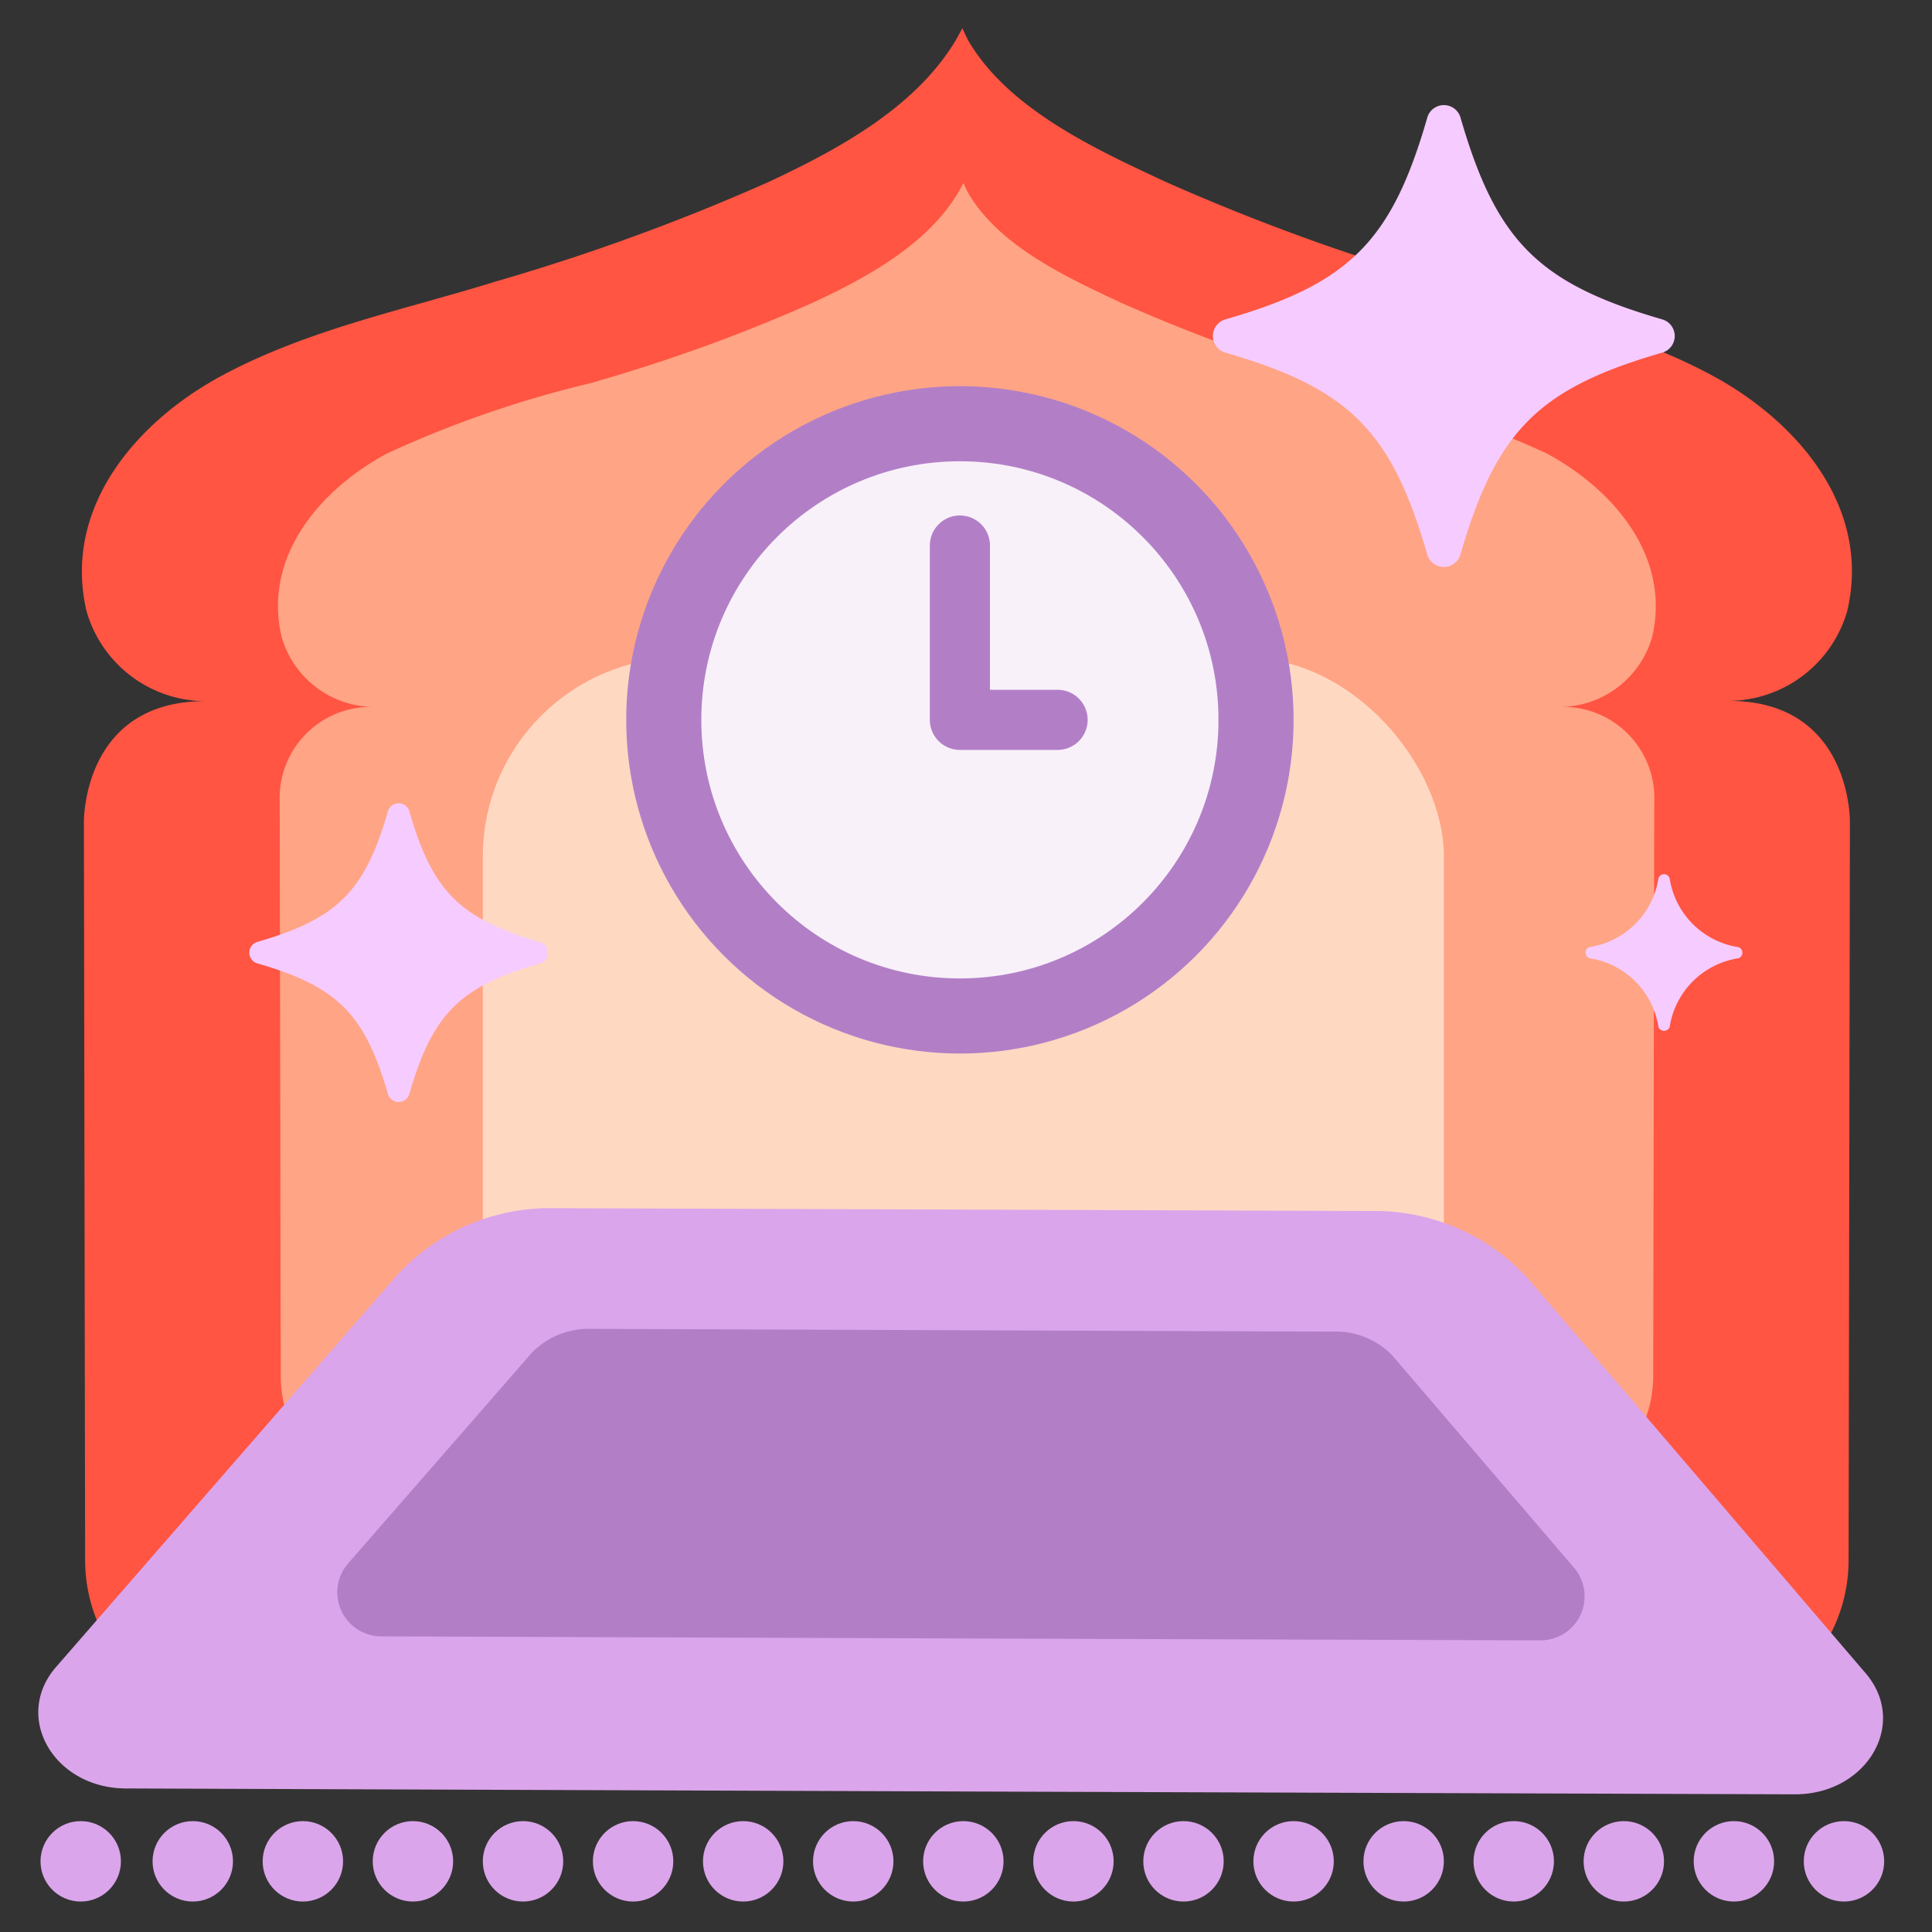
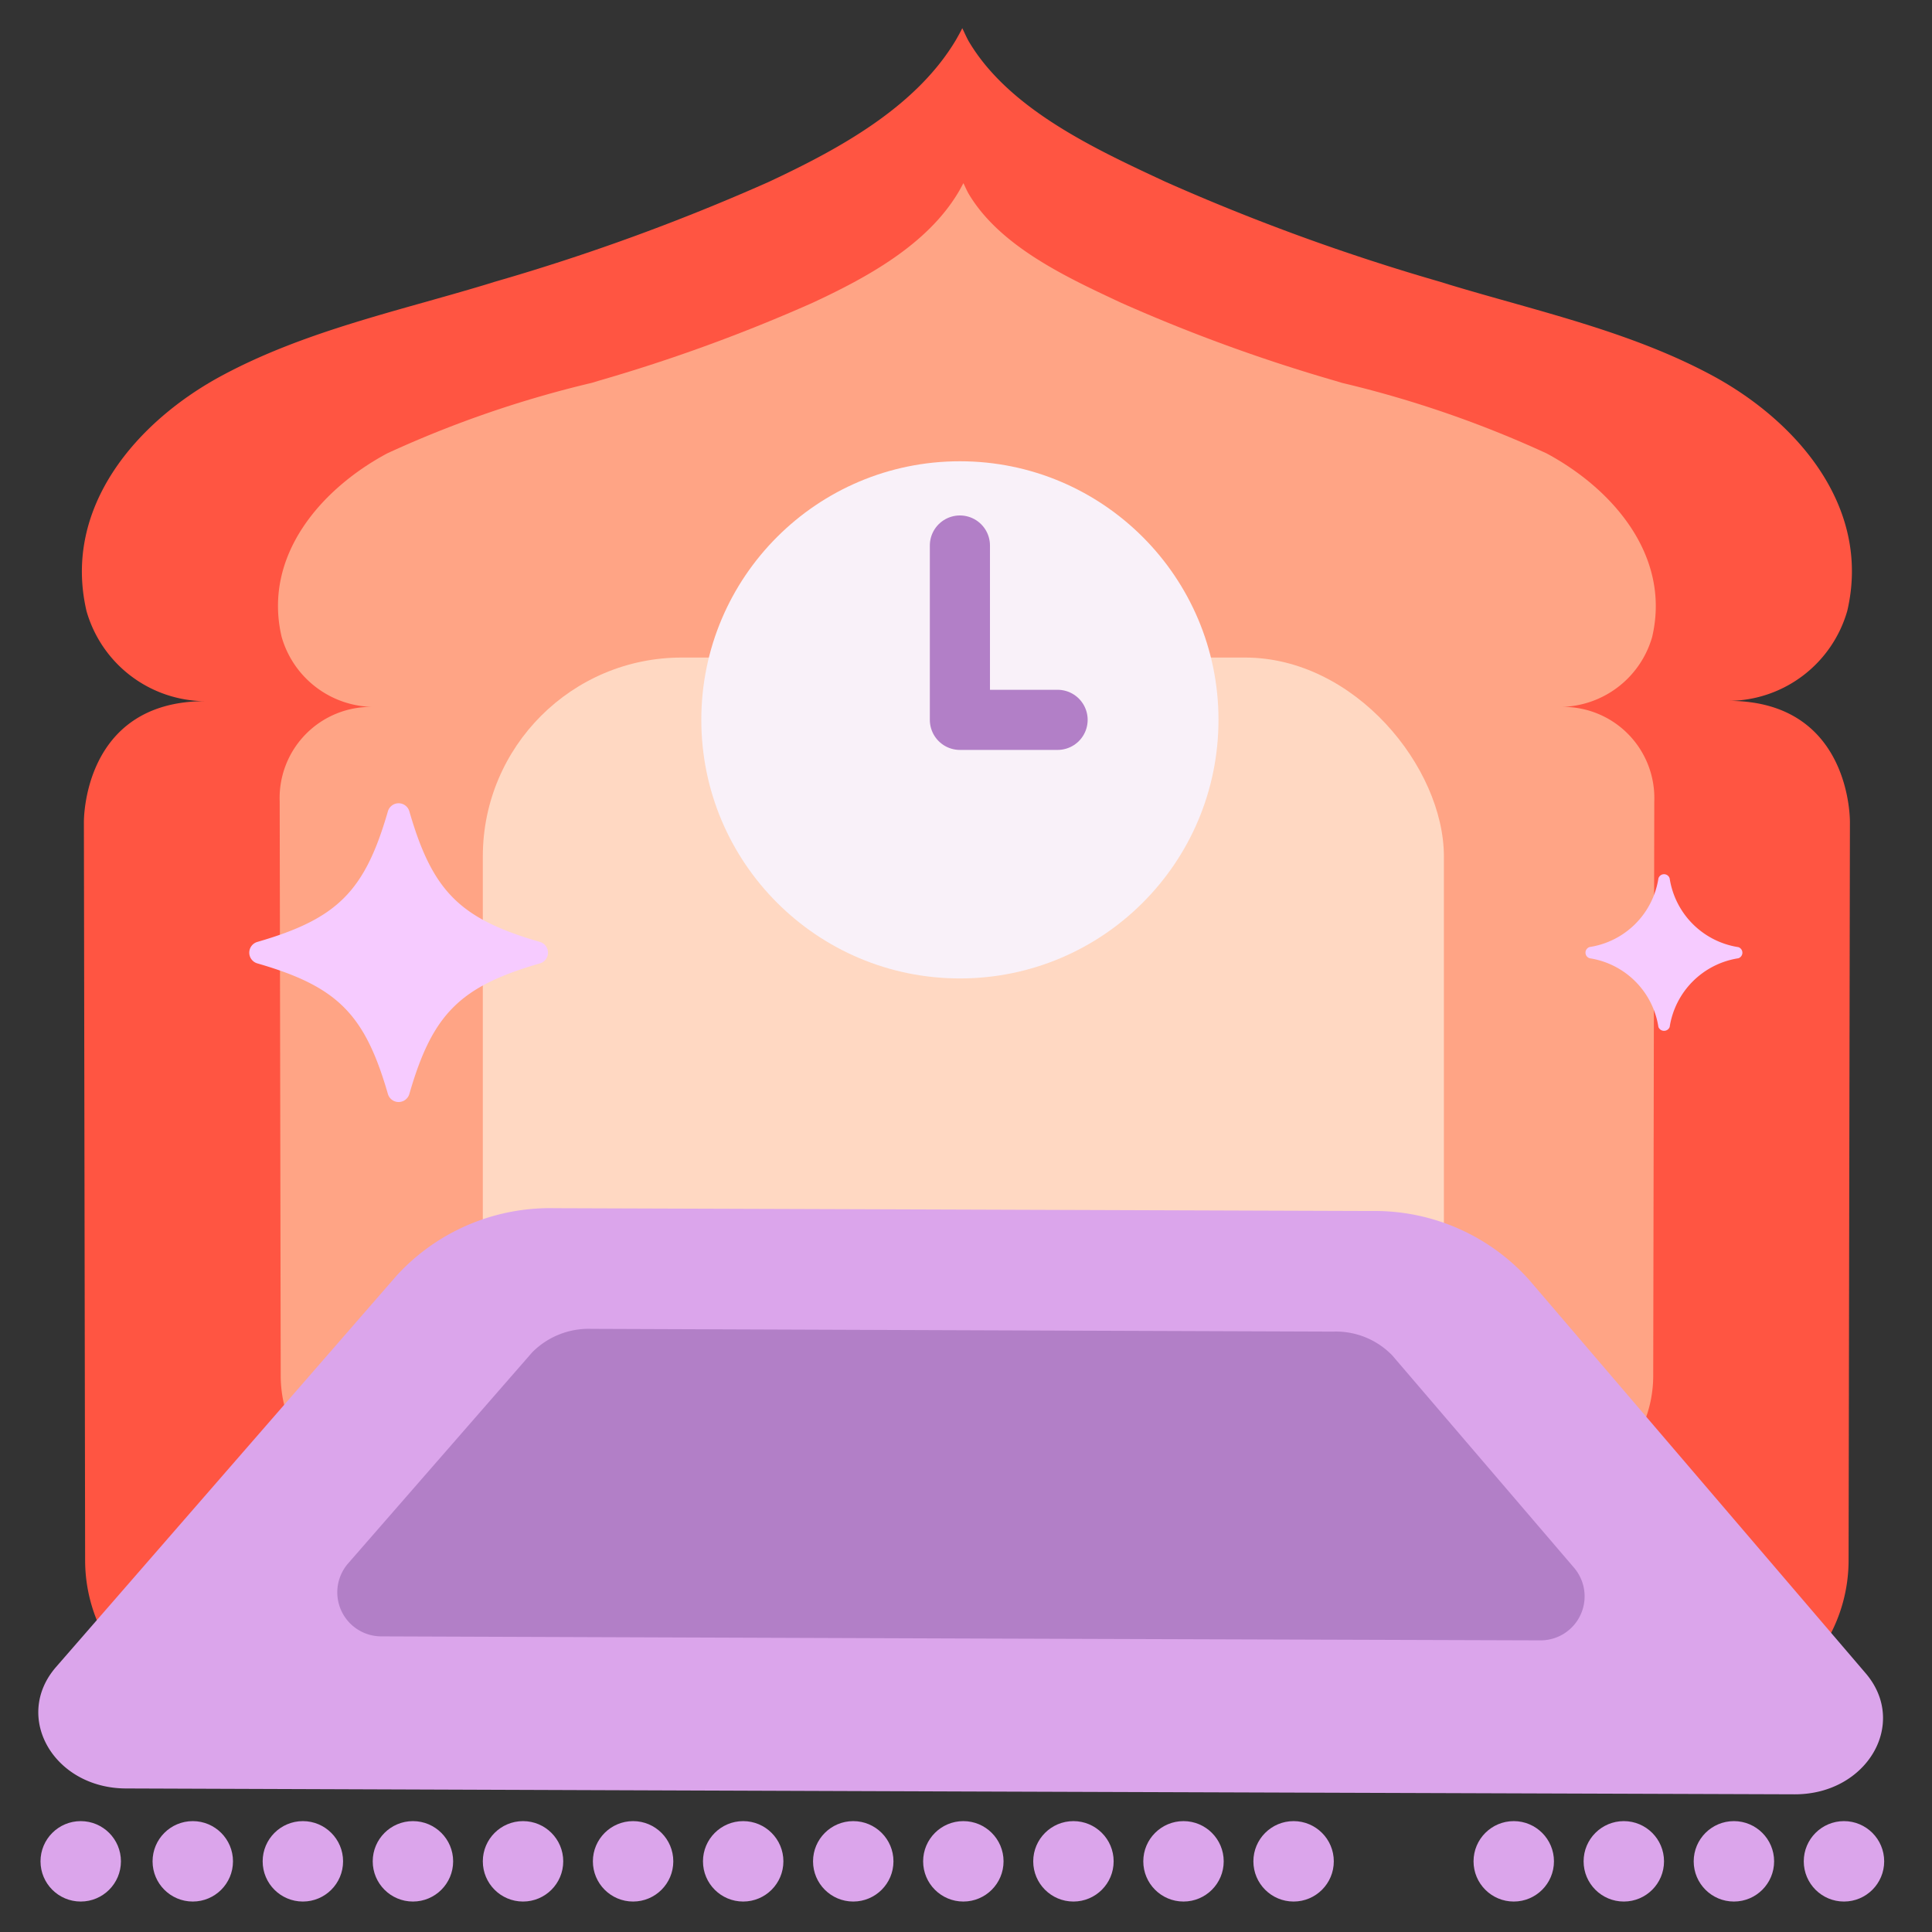
<svg xmlns="http://www.w3.org/2000/svg" id="Layer_1" data-name="Layer 1" viewBox="0 0 64 64">
  <rect x="0" y="0" width="64" height="64" fill="#333333" stroke="none" />
  <defs>
    <style>.cls-1{fill:#ff5542;}.cls-2{fill:#ffa485;}.cls-3{fill:#ffd8c2;}.cls-4{fill:#dba5eb;}.cls-5{fill:#b27fc7;}.cls-6{fill:#f9f1f9;}.cls-7{fill:none;stroke:#b27fc7;stroke-linecap:round;stroke-linejoin:round;stroke-width:1.992px;}.cls-8{fill:#f6cbff;}</style>
  </defs>
  <path class="cls-1" d="M57.293,23.217a4.113,4.113,0,0,0,3.9-2.98c.807-3.449-1.679-6.3-4.5-7.813-2.721-1.457-5.767-2.114-8.7-3l-.3-.093a70.628,70.628,0,0,1-9.1-3.316C36.3,4.946,33.449,3.635,32.109,1.4c-.078-.129-.165-.331-.232-.466-.067.135-.14.266-.217.4-1.34,2.239-3.906,3.62-6.193,4.691a70.628,70.628,0,0,1-9.1,3.316l-.3.093c-2.933.884-5.979,1.541-8.7,3-2.821,1.511-5.307,4.364-4.5,7.813a4.113,4.113,0,0,0,3.9,2.98c-4.062.02-3.988,4.026-3.988,4.026L2.82,51.689a5.3,5.3,0,0,0,5.33,5.294l23.878-.115,23.879.115a5.3,5.3,0,0,0,5.33-5.294l.044-24.446S61.355,23.237,57.293,23.217Z" />
  <path class="cls-2" d="M51.7,23.418A3.2,3.2,0,0,0,54.73,21.1c.628-2.685-1.307-4.906-3.5-6.082a36.087,36.087,0,0,0-6.772-2.334l-.238-.072a55.02,55.02,0,0,1-7.081-2.582c-1.78-.833-4-1.853-5.045-3.6-.06-.1-.128-.258-.18-.363-.053.1-.109.207-.17.308C30.7,8.121,28.7,9.2,26.921,10.029a55.02,55.02,0,0,1-7.081,2.582l-.238.072a36.062,36.062,0,0,0-6.772,2.334c-2.2,1.176-4.131,3.4-3.5,6.082a3.2,3.2,0,0,0,3.035,2.319,3.019,3.019,0,0,0-3.1,3.134l.034,19.029A4.129,4.129,0,0,0,13.441,49.7l18.587-.09,18.588.09a4.129,4.129,0,0,0,4.149-4.121L54.8,26.552A3.019,3.019,0,0,0,51.7,23.418Z" />
  <rect class="cls-3" x="15.994" y="21.782" width="31.837" height="25.51" rx="6.59" />
  <path class="cls-4" d="M61.8,55.426,50.646,42.387a6.866,6.866,0,0,0-5.188-2.271l-13.572-.047h0l-13.542-.046a6.878,6.878,0,0,0-5.208,2.236L1.858,55.22c-1.439,1.653-.08,4.017,2.314,4.025l27.655.1h0l27.626.094C61.847,59.443,63.227,57.089,61.8,55.426Z" />
  <path class="cls-5" d="M19.6,44.02l12.268.046,12.295.045a2.6,2.6,0,0,1,1.957.788l6.022,7.034a1.458,1.458,0,0,1-1.112,2.406l-19.189-.062-19.21-.07a1.459,1.459,0,0,1-1.1-2.416L17.628,44.8a2.634,2.634,0,0,1,1.957-.78" />
  <circle class="cls-4" cx="2.674" cy="61.659" r="1.332" />
  <circle class="cls-4" cx="6.386" cy="61.659" r="1.332" />
  <circle class="cls-4" cx="10.033" cy="61.659" r="1.332" />
  <circle class="cls-4" cx="13.679" cy="61.659" r="1.332" />
  <circle class="cls-4" cx="17.326" cy="61.659" r="1.332" />
  <circle class="cls-4" cx="20.972" cy="61.659" r="1.332" />
  <circle class="cls-4" cx="24.619" cy="61.659" r="1.332" />
  <circle class="cls-4" cx="28.265" cy="61.659" r="1.332" />
  <circle class="cls-4" cx="31.912" cy="61.659" r="1.332" />
  <circle class="cls-4" cx="35.559" cy="61.659" r="1.332" />
  <circle class="cls-4" cx="39.205" cy="61.659" r="1.332" />
  <circle class="cls-4" cx="42.852" cy="61.659" r="1.332" />
-   <circle class="cls-4" cx="46.498" cy="61.659" r="1.332" />
  <circle class="cls-4" cx="50.145" cy="61.659" r="1.332" />
  <circle class="cls-4" cx="53.791" cy="61.659" r="1.332" />
  <circle class="cls-4" cx="57.438" cy="61.659" r="1.332" />
  <circle class="cls-4" cx="61.084" cy="61.659" r="1.332" />
-   <circle class="cls-5" cx="31.798" cy="23.846" r="11.054" />
  <circle class="cls-6" cx="31.798" cy="23.846" r="8.566" />
  <polyline class="cls-7" points="31.798 18.071 31.798 23.846 35.034 23.846" />
  <path class="cls-8" d="M57.585,31.744A2.724,2.724,0,0,0,55.31,34.02a.2.2,0,0,1-.373,0,2.724,2.724,0,0,0-2.275-2.276.194.194,0,0,1,0-.373A2.723,2.723,0,0,0,54.937,29.1a.194.194,0,0,1,.373,0,2.723,2.723,0,0,0,2.275,2.275A.194.194,0,0,1,57.585,31.744Z" />
  <path class="cls-8" d="M17.887,31.913c-2.653.766-3.561,1.674-4.327,4.327a.37.37,0,0,1-.71,0c-.767-2.653-1.674-3.561-4.327-4.327a.37.37,0,0,1,0-.71c2.653-.767,3.56-1.674,4.327-4.328a.37.37,0,0,1,.71,0c.766,2.654,1.674,3.561,4.327,4.328A.37.37,0,0,1,17.887,31.913Z" />
-   <path class="cls-8" d="M55.068,11.68c-4.1,1.185-5.5,2.588-6.689,6.689a.573.573,0,0,1-1.1,0c-1.184-4.1-2.587-5.5-6.688-6.689a.573.573,0,0,1,0-1.1C44.694,9.4,46.1,8,47.281,3.894a.573.573,0,0,1,1.1,0c1.185,4.1,2.588,5.5,6.689,6.688A.573.573,0,0,1,55.068,11.68Z" />
</svg>